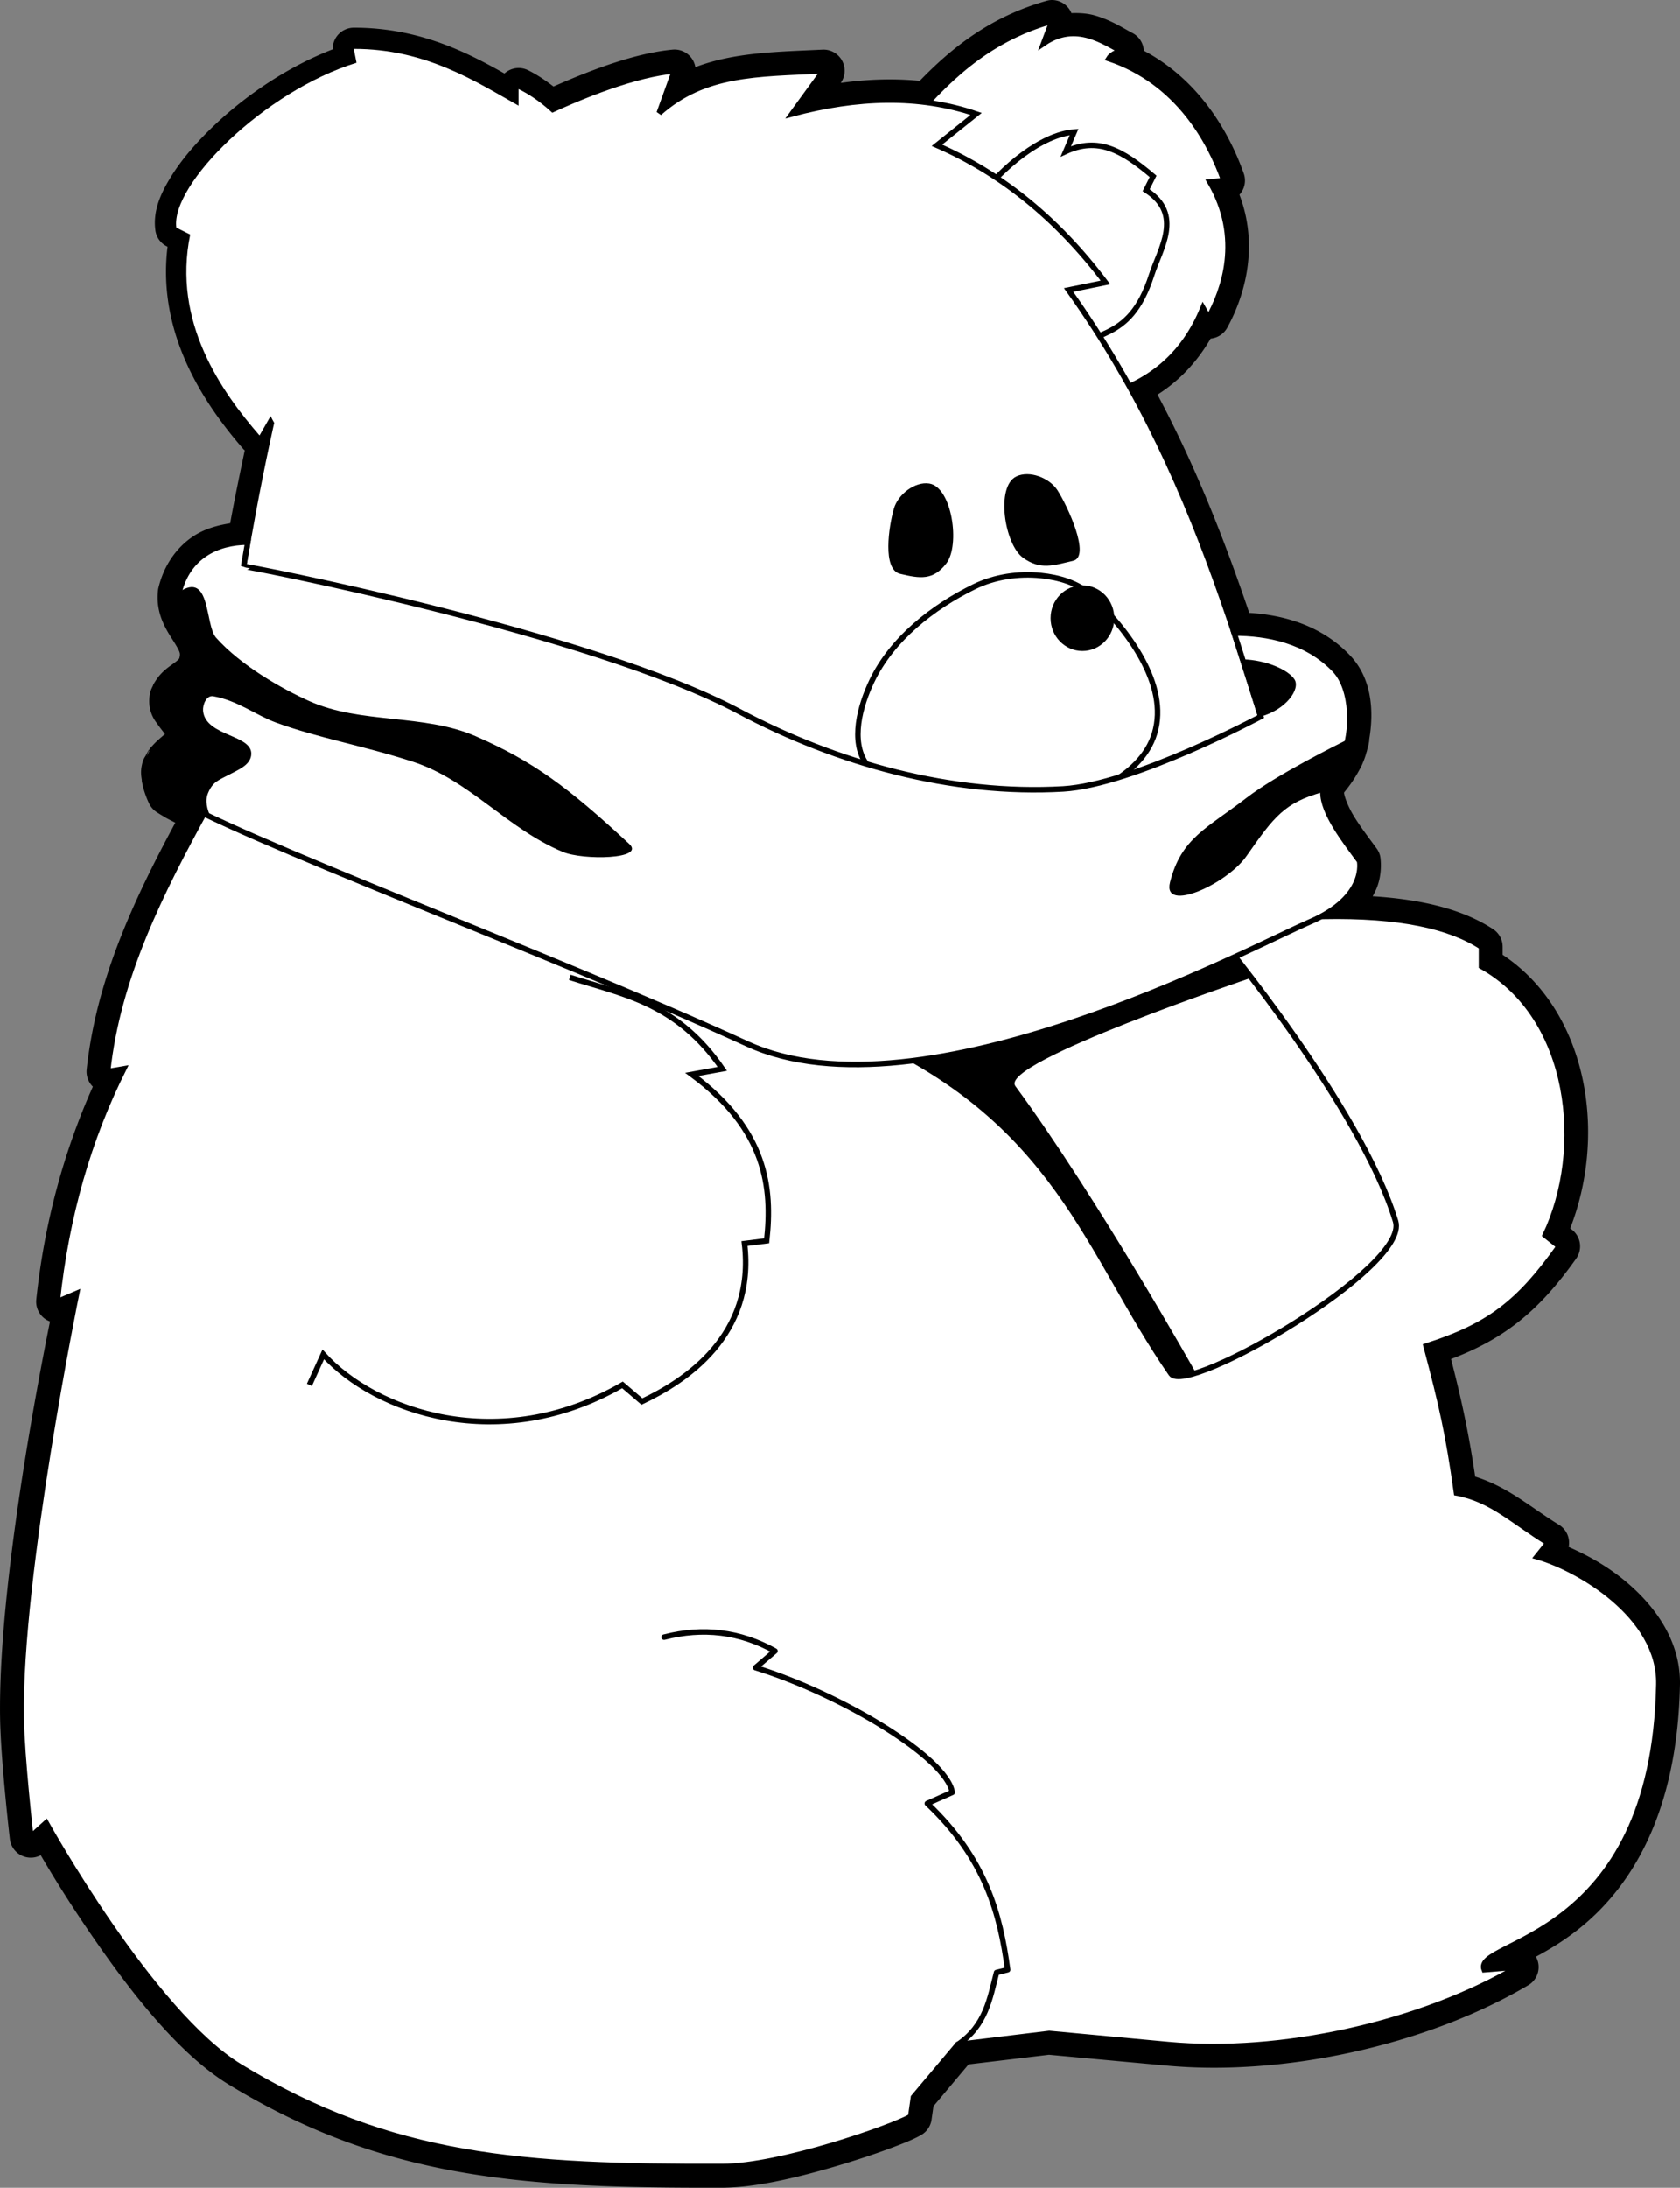
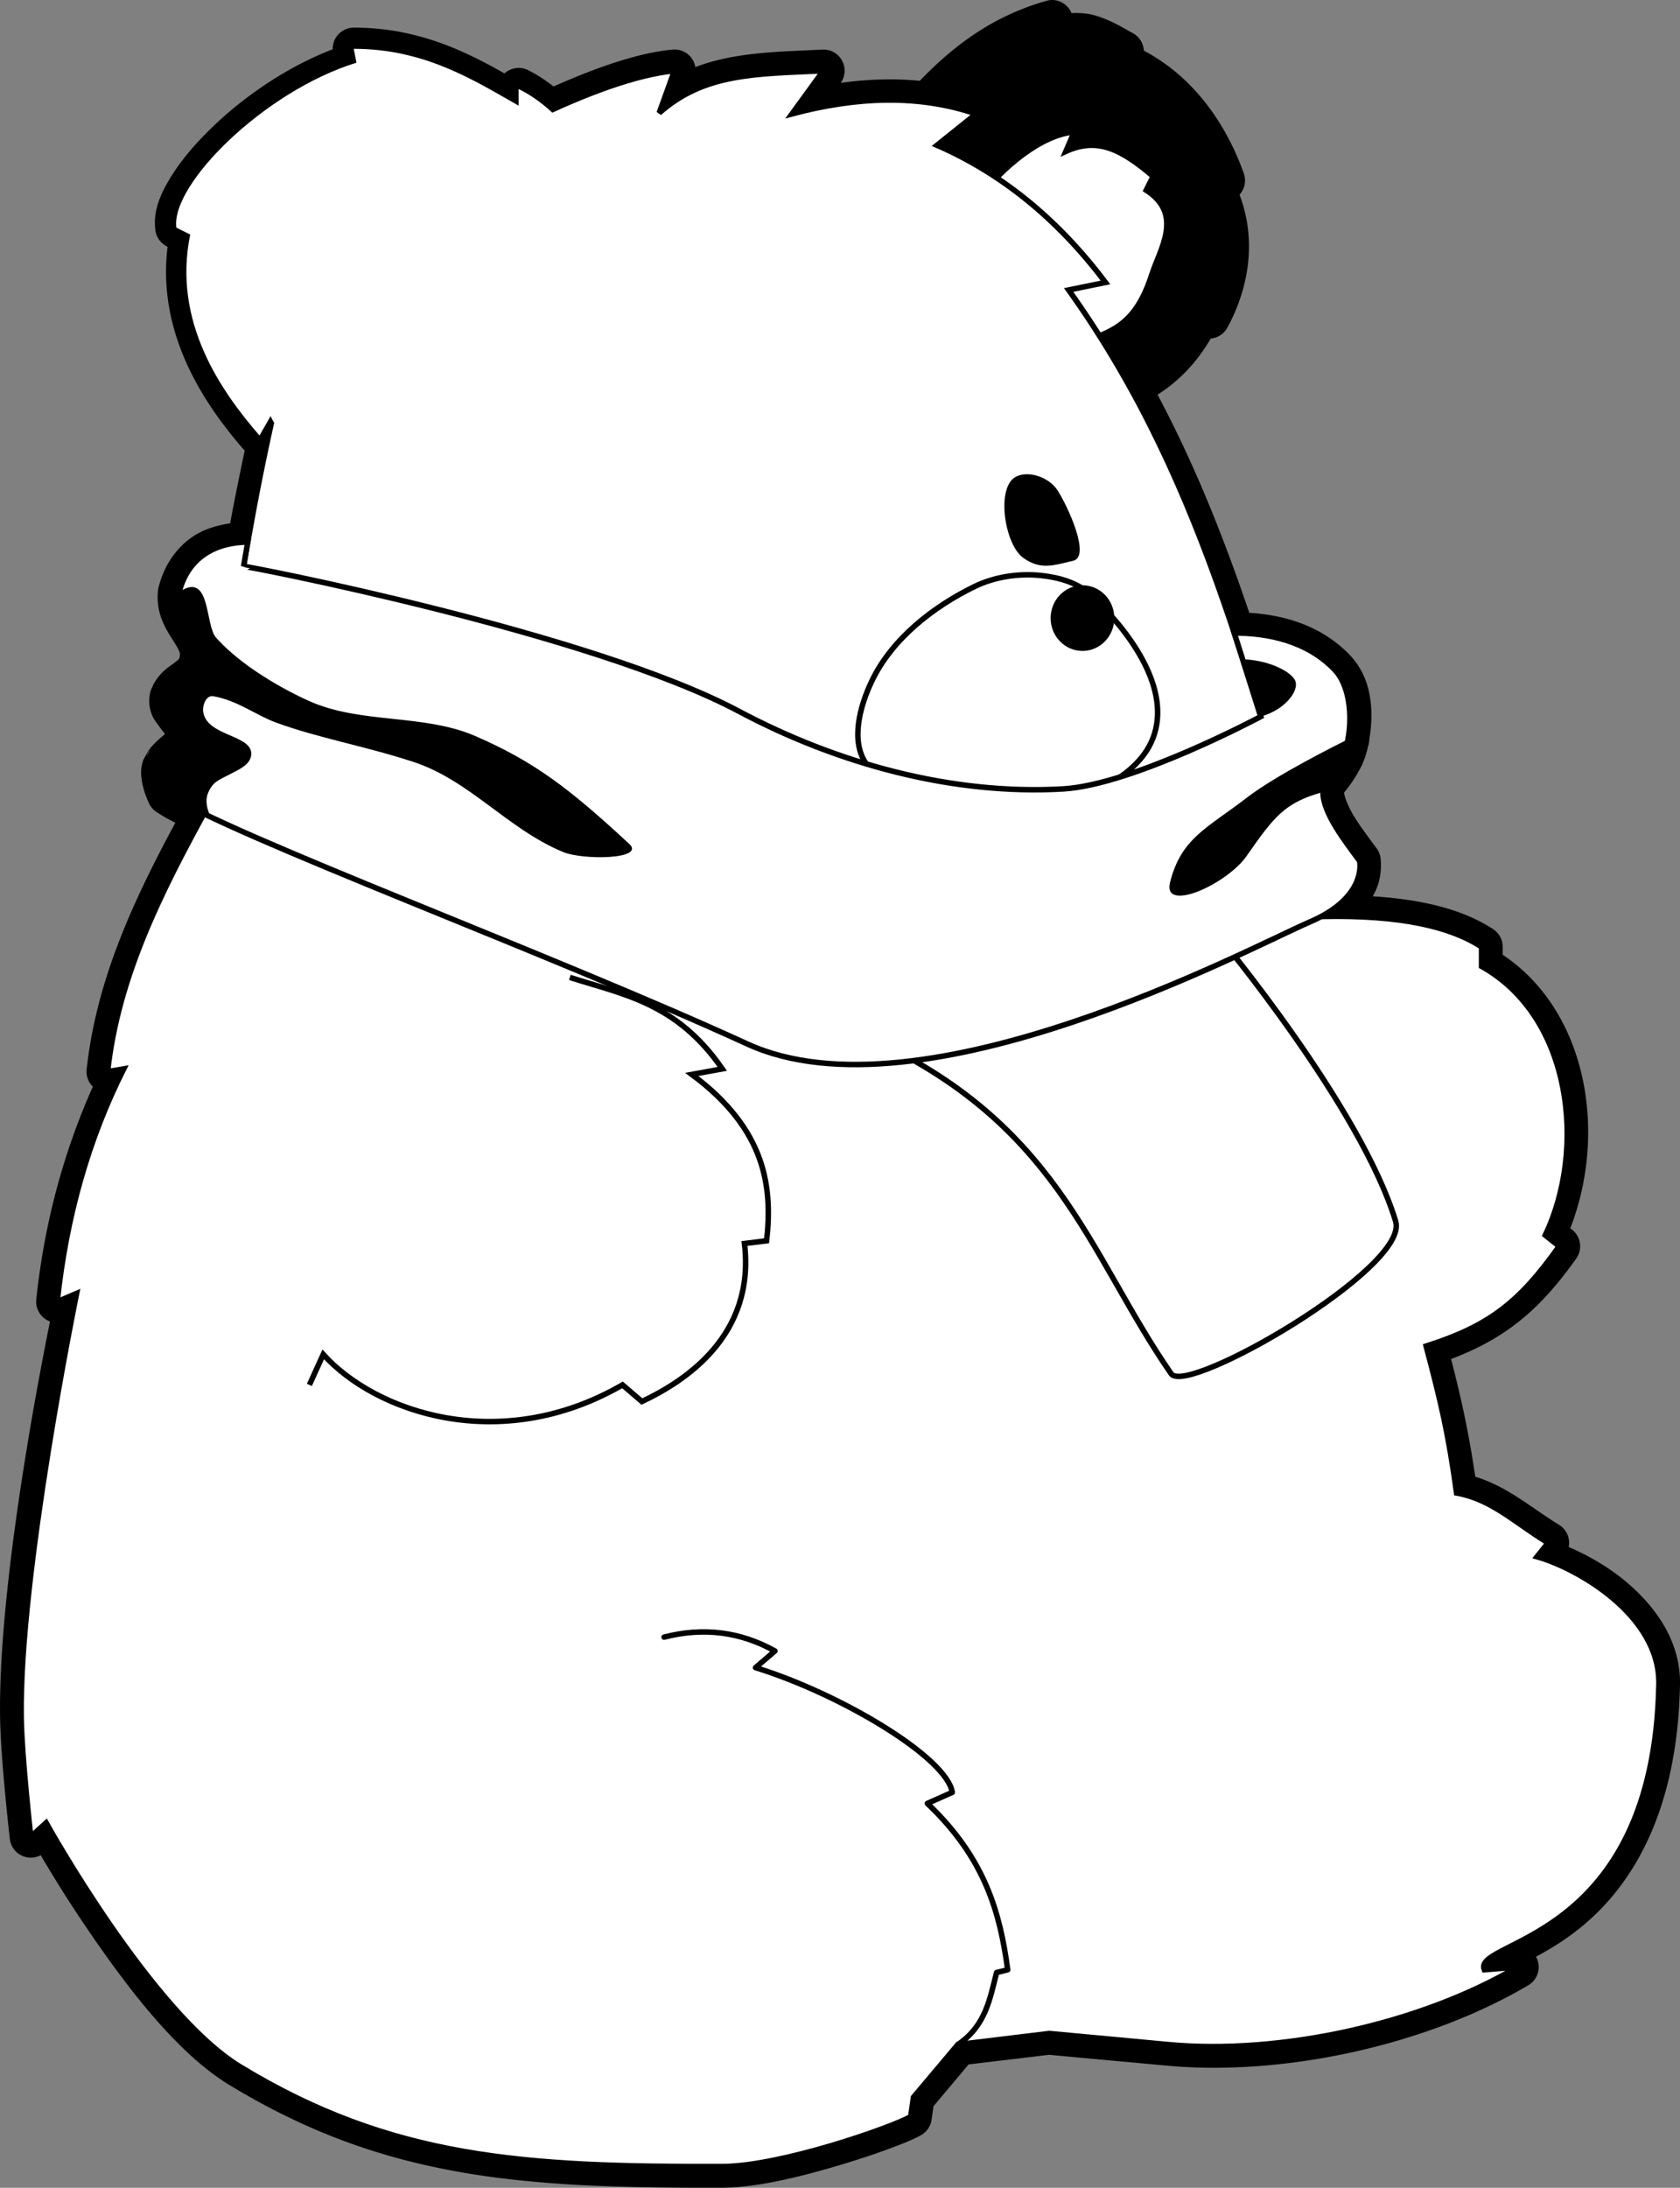
<svg xmlns="http://www.w3.org/2000/svg" xmlns:ns1="http://www.inkscape.org/namespaces/inkscape" xmlns:ns2="http://sodipodi.sourceforge.net/DTD/sodipodi-0.dtd" width="306.205" height="398.635" id="svg2" version="1.1" ns1:version="0.48.1 " ns2:docname="bear_with_red_scarf_black_white_line_art_coloring_book_colouring.svg" style="display:inline">
  <rect width="100%" height="100%" fill="#808080" stroke="none" />
  <title id="title4001">teddy bear with red scarf</title>
  <defs id="defs4" />
  <ns2:namedview id="base" pagecolor="#ffffff" bordercolor="#666666" borderopacity="1.0" ns1:pageopacity="0.0" ns1:pageshadow="2" ns1:zoom="1.4" ns1:cx="170.05747" ns1:cy="308.36548" ns1:document-units="px" ns1:current-layer="layer2" showgrid="false" ns1:object-paths="false" ns1:window-width="829" ns1:window-height="637" ns1:window-x="729" ns1:window-y="141" ns1:window-maximized="0" ns1:object-nodes="false" fit-margin-top="0" fit-margin-left="0" fit-margin-right="0" fit-margin-bottom="0" />
  <g ns1:groupmode="layer" id="layer2" ns1:label="Réteg" transform="translate(-51.705,-20.181)">
    <path ns2:type="inkscape:offset" ns1:radius="3.8459721" ns1:original="M 243.46875 24.03125 C 233.49031 26.855327 226.72367 32.492064 220.8125 38.875 C 212.9127 37.807191 204.63315 38.651044 196.0625 40.9375 L 201.78125 33.0625 C 189.51399 33.648805 180.08092 33.446866 171.84375 40.75 L 174.625 33.0625 C 168.47487 33.654065 160.35279 36.476204 151.96875 40.34375 C 150.14339 38.708361 148.18433 37.361349 146.21875 36.40625 L 146.21875 39.4375 C 138.38179 35.009113 129.25747 29.045182 116.1875 29.0625 L 116.6875 31.59375 C 99.885261 36.76476 82.76918 53.821398 83.84375 61.65625 L 86.375 62.90625 C 83.07618 78.866154 92.10256 91.573665 99 99.53125 L 101.03125 96 C 101.12865 96.202906 101.23959 96.397132 101.34375 96.59375 C 99.660358 104.05975 98.192775 111.50275 96.875 118.96875 C 91.04635 118.99695 85.94993 121.69328 84.34375 128.0625 C 84.2968 128.42151 84.27792 128.75944 84.28125 129.09375 C 84.281426 129.12495 84.28067 129.1565 84.28125 129.1875 C 84.2961 129.81966 84.405738 130.40958 84.5625 130.96875 C 84.727361 131.56711 84.949665 132.11755 85.21875 132.65625 C 85.61661 133.45117 86.100115 134.17444 86.5625 134.90625 C 87.182902 135.88975 87.763387 136.83847 88.09375 137.875 C 88.17595 138.13217 88.235001 138.3884 88.28125 138.65625 C 88.33048 138.93342 88.34066 139.20824 88.34375 139.5 C 88.34685 139.78148 88.32846 140.04569 88.28125 140.34375 C 88.23427 140.65174 88.170936 140.95238 88.0625 141.28125 C 88.00201 141.4647 87.921063 141.64973 87.84375 141.8125 C 87.76648 141.97523 87.685585 142.10523 87.59375 142.25 C 87.58905 142.258 87.59855 142.27375 87.59375 142.28125 C 87.50603 142.41768 87.411254 142.53342 87.3125 142.65625 C 87.3071 142.66325 87.3179 142.6808 87.3125 142.6875 C 87.00321 143.06849 86.627682 143.39054 86.25 143.6875 C 85.994041 143.88883 85.734011 144.09106 85.46875 144.28125 C 84.938895 144.66095 84.397649 145.03253 83.9375 145.5 C 83.707175 145.73399 83.498587 145.99232 83.3125 146.28125 C 83.21953 146.42564 83.141099 146.55646 83.0625 146.71875 C 82.97894 146.88846 82.908969 147.05756 82.84375 147.25 C 82.79231 147.40179 82.76482 147.53795 82.75 147.6875 C 82.6978 148.14567 82.79366 148.58861 83 149.03125 C 83.134721 149.32123 83.333081 149.5875 83.53125 149.875 C 84.52107 151.31349 86.066758 152.74411 85.875 154.34375 C 85.85621 154.50046 85.82508 154.63496 85.78125 154.78125 C 85.77855 154.79025 85.78405 154.8032 85.78125 154.8125 C 85.285685 156.40566 83.387966 157.41564 82.21875 158.75 C 82.21385 158.756 82.22365 158.77575 82.21875 158.78125 C 82.117663 158.89751 81.994988 159.00327 81.90625 159.125 C 81.90165 159.131 81.91085 159.14995 81.90625 159.15625 C 81.726458 159.40588 81.578621 159.65722 81.46875 159.9375 C 81.46375 159.9498 81.44235 159.95645 81.4375 159.96875 C 81.38711 160.10208 81.34311 160.2643 81.3125 160.40625 C 81.23069 160.78558 81.26241 161.25407 81.34375 161.75 C 81.581839 163.24185 82.34375 164.9375 82.34375 164.9375 C 82.706773 165.17425 83.110345 165.42402 83.5625 165.6875 C 83.64074 165.733 83.700331 165.7662 83.78125 165.8125 C 84.732697 166.35948 85.955135 167.00562 87.25 167.65625 C 87.458158 167.76052 87.659137 167.86218 87.875 167.96875 C 88.220746 168.13978 88.508545 168.29142 88.875 168.46875 C 80.669332 183.45762 73.127753 198.62279 71.3125 215.4375 L 74.25 214.9375 C 67.83893 227.65736 63.77418 241.79801 62.125 257.375 L 65.65625 255.84375 C 65.65625 255.84375 55.15475 307.15017 55.5625 333.125 C 55.67763 340.45882 57.3125 354.84375 57.3125 354.84375 L 60.125 352.3125 C 60.125 352.3125 79.29569 386.94143 95.46875 396.78125 C 123.02753 413.54823 147.15107 415.06295 183.34375 414.96875 C 193.94497 414.94115 214.15196 407.8953 217.6875 405.875 L 218.1875 402.34375 L 226.28125 392.71875 L 242.9375 390.71875 L 264.65625 392.71875 C 284.9612 394.60758 310.58811 389.0602 328.3125 378.59375 L 322.25 379.09375 C 319.9279 373.56642 353.15091 374.43437 354.0625 327.0625 C 354.30406 314.50977 339.21152 305.8999 331.84375 303.84375 L 333.875 301.3125 C 327.52419 297.42068 323.60377 293.38644 317.1875 292.21875 C 315.6794 281.44379 314.5112 276.24371 311.65625 265.46875 C 323.04508 261.83394 328.52606 257.64922 335.875 247.28125 L 333.34375 245.25 C 340.79258 229.65882 338.36143 205.56202 321.75 196.25 L 321.75 192.71875 C 316.00429 188.94144 306.7608 186.89477 292.9375 187.15625 C 292.916 187.09365 292.8965 187.03134 292.875 186.96875 C 300.75919 182.55415 299.53125 177.0625 299.53125 177.0625 C 296.90556 173.48201 292.80915 168.32611 292.84375 164.5 C 292.85905 162.80626 293.66941 162.39019 295 160.4375 C 295.44444 159.78721 295.94925 158.97168 296.5 157.875 C 296.693 157.44277 296.8481 156.97214 297 156.46875 C 297.0307 156.36905 297.06415 156.25861 297.09375 156.15625 C 297.18005 155.84474 297.27375 155.51835 297.34375 155.1875 C 297.37005 155.07837 297.4122 154.98587 297.4375 154.875 C 297.4315 154.878 297.41255 154.90315 297.40625 154.90625 C 298.23833 150.63733 297.68022 145.05565 294.96875 142.21875 C 289.88677 136.90168 282.6544 135.51445 276.65625 135.53125 C 271.6243 120.40698 265.76031 105.33776 257.5625 90.59375 C 263.13545 88.02182 267.93382 83.745402 270.96875 76.3125 L 272 78.0625 C 274.70251 73.186209 278.29872 63.644815 272.25 53.3125 L 274.78125 53.0625 C 272.31548 46.107191 266.49288 35.104815 253.8125 30.84375 C 253.8125 30.84375 254.57598 29.59375 256.34375 29.59375 C 253.06193 27.956877 247.88642 23.964795 241.9375 28.0625 L 243.46875 24.03125 z " style="fill:#000000;fill-opacity:1;stroke:none" id="path3993" d="m 243.219,20.188 a 3.846,3.846 0 0 0 -0.812,0.156 c -10.082,2.853 -17.169,8.455 -23.062,14.562 -4.732,-0.463 -9.534,-0.298 -14.406,0.375 a 3.846,3.846 0 0 0 -3.344,-6.062 c -8.371,0.4 -16.085,0.489 -23.156,3.188 a 3.846,3.846 0 0 0 -4.188,-3.188 c -6.363,0.612 -13.884,3.279 -21.656,6.719 -1.508,-1.157 -3.053,-2.206 -4.688,-3 a 3.846,3.846 0 0 0 -4.25,0.625 c -7.032,-3.977 -15.784,-8.359 -27.469,-8.344 a 3.846,3.846 0 0 0 -3.844,3.938 c -8.002,3.087 -15.558,8.172 -21.406,13.688 -3.315,3.127 -6.103,6.354 -8.062,9.531 -1.96,3.177 -3.325,6.306 -2.844,9.812 a 3.846,3.846 0 0 0 2.125,2.906 L 82.25,65.125 c -2.009,16.276 7.12,29.181 13.844,36.938 a 3.846,3.846 0 0 0 0.219,0.188 c -0.929,4.427 -1.852,8.858 -2.656,13.281 -2.383,0.377 -4.73,1.034 -6.781,2.406 -2.969,1.986 -5.243,5.192 -6.25,9.188 a 3.846,3.846 0 0 0 -0.094,0.438 c -0.07,0.535 -0.099,1.058 -0.094,1.562 -2.57e-4,-0.045 -0.003,-0.017 0,0.125 a 3.846,3.846 0 0 0 0,0.031 c 0.024,1.02 0.186,1.931 0.406,2.719 0.24,0.87 0.579,1.657 0.938,2.375 0.538,1.075 1.104,1.918 1.531,2.594 0.603,0.955 0.984,1.621 1.125,2.062 0.019,0.06 0.04,0.149 0.062,0.281 a 3.846,3.846 0 0 0 0,0.031 c -0.011,-0.064 -0.002,-0.04 0,0.188 9.64e-4,0.087 -0.015,0.115 -0.031,0.219 -0.026,0.167 -0.033,0.223 -0.062,0.312 0.018,-0.055 0.008,0.011 -0.031,0.094 0.028,-0.06 0.05,-0.097 -0.031,0.031 0.023,-0.036 -0.003,0.036 0,0.031 0.005,-0.007 0.036,-0.053 -0.031,0.031 -0.018,0.022 -0.148,0.179 -0.438,0.406 -0.245,0.193 -0.473,0.369 -0.656,0.5 -0.488,0.349 -1.228,0.84 -2.031,1.656 -0.409,0.415 -0.764,0.863 -1.094,1.375 -0.132,0.206 -0.337,0.508 -0.5,0.844 l 0.031,0 c -0.155,0.315 -0.324,0.633 -0.438,0.969 -0.136,0.4 -0.208,0.873 -0.25,1.25 -0.002,0.021 0.002,0.041 0,0.062 -0.127,1.239 0.141,2.44 0.562,3.344 0.363,0.782 0.728,1.193 0.875,1.406 0.617,0.896 1.102,1.452 1.406,1.875 -0.074,0.083 0.015,-0.033 -0.125,0.094 -0.513,0.465 -1.373,1.12 -2.312,2.188 -0.007,0.008 -0.025,-0.008 -0.031,0 a 3.846,3.846 0 0 0 0,0.031 3.846,3.846 0 0 0 -0.062,0.062 c -1.3e-5,2e-5 -0.03,0.03 -0.031,0.031 0.026,-0.047 -0.052,0.088 -0.344,0.469 l -0.031,-0.031 c -2.6e-5,3e-5 -0.023,0.08 -0.031,0.094 a 3.846,3.846 0 0 0 -0.031,0.031 c -0.007,0.012 -0.065,0.103 -0.094,0.156 -0.154,0.272 -0.344,0.656 -0.344,0.656 -0.004,0.008 -0.031,0.062 -0.031,0.062 -0.136,0.244 -0.293,0.435 -0.406,0.719 -0.006,0.015 -0.025,0.017 -0.031,0.031 -0.005,0.012 0.005,0.019 0,0.031 a 3.846,3.846 0 0 0 -0.031,0.031 c -0.153,0.406 -0.218,0.706 -0.281,1 -0.26,1.204 -0.117,2.035 0,2.75 l -0.031,0 c 0.368,2.305 1.312,4.156 1.312,4.156 a 3.846,3.846 0 0 0 1.406,1.656 c 0.419,0.273 0.869,0.549 1.375,0.844 0.109,0.063 0.188,0.121 0.25,0.156 0.511,0.294 1.184,0.62 1.781,0.938 -7.54,14.017 -14.391,28.582 -16.156,44.938 a 3.846,3.846 0 0 0 1.125,3.156 c -5.294,11.859 -8.827,24.748 -10.312,38.781 a 3.846,3.846 0 0 0 2.5,4 c -1.741,8.657 -9.476,47.896 -9.094,72.219 0.123,7.826 1.781,22.094 1.781,22.094 a 3.846,3.846 0 0 0 5.625,2.938 c 2.007,3.424 4.98,8.345 9.438,14.812 6.931,10.057 15.685,21.421 24.906,27.031 28.322,17.232 53.571,18.844 89.875,18.75 6.146,-0.016 13.918,-1.901 20.906,-3.969 3.494,-1.034 6.76,-2.116 9.406,-3.094 2.646,-0.978 4.52,-1.721 5.938,-2.531 a 3.846,3.846 0 0 0 1.906,-2.812 l 0.344,-2.438 6.406,-7.625 14.656,-1.75 21.406,1.969 c 21.294,1.981 47.359,-3.667 65.969,-14.656 a 3.846,3.846 0 0 0 1.375,-5.188 c 2.317,-1.246 4.873,-2.748 7.656,-4.938 8.882,-6.987 18.121,-20.071 18.594,-44.656 0.151,-7.834 -4.416,-14.114 -9.594,-18.531 -3.518,-3.001 -7.216,-5.007 -10.688,-6.531 a 3.846,3.846 0 0 0 -1.75,-4.031 c -5.169,-3.167 -9.276,-6.91 -15.281,-8.781 -1.17,-7.878 -2.442,-13.818 -4.406,-21.438 9.714,-3.684 16.02,-8.73 22.812,-18.312 a 3.846,3.846 0 0 0 -0.719,-5.219 L 337.906,244 c 3.147,-8.068 4.148,-17.431 2.438,-26.344 -1.775,-9.25 -6.524,-18.031 -14.75,-23.5 l 0,-1.438 A 3.846,3.846 0 0 0 323.875,189.5 c -5.241,-3.446 -12.449,-5.4 -21.969,-6 0.351,-0.634 0.663,-1.274 0.875,-1.875 0.99,-2.809 0.5,-5.406 0.5,-5.406 a 3.846,3.846 0 0 0 -0.656,-1.438 c -1.356,-1.849 -2.963,-3.945 -4.156,-5.906 -1.172,-1.926 -1.765,-3.719 -1.781,-4.281 0.155,-0.218 0.736,-0.879 1.5,-2 0.524,-0.767 1.119,-1.744 1.75,-3 A 3.846,3.846 0 0 0 300,159.438 c 0.304,-0.681 0.518,-1.282 0.688,-1.844 0.035,-0.112 0.054,-0.239 0.094,-0.375 a 3.846,3.846 0 0 0 0.031,-0.031 c 0.071,-0.258 0.152,-0.656 0.25,-1.094 l 0.031,0 c -0.077,0.32 -0.034,0.187 0.094,-0.375 a 3.846,3.846 0 0 0 0,-0.062 3.846,3.846 0 0 0 0.094,-0.688 3.846,3.846 0 0 0 0,-0.094 c 0.851,-5.058 0.535,-11.058 -3.531,-15.312 -5.306,-5.551 -12.264,-7.336 -18.344,-7.719 -4.508,-13.295 -9.738,-26.611 -16.719,-39.75 3.754,-2.376 7.08,-5.734 9.688,-10.219 a 3.846,3.846 0 0 0 3,-1.938 c 2.661,-4.801 6.107,-14.108 2.25,-24.281 a 3.846,3.846 0 0 0 0.781,-3.875 c -2.33,-6.571 -7.521,-16.705 -18.219,-22.375 a 3.846,3.846 0 0 0 -2.125,-3.25 c -1.246,-0.621 -3.67,-2.283 -6.875,-3.188 C 249.942,22.617 248.495,22.51 247,22.562 a 3.846,3.846 0 0 0 -3.781,-2.375 z M 79.156,156.531 c -0.036,0.078 -0.114,0.187 -0.188,0.344 l -0.031,-0.031 c 0.097,-0.15 0.13,-0.175 0.219,-0.312 z m -0.25,0.406 0.031,0.031 c -0.006,0.012 0.006,0.019 0,0.031 -0.008,0.018 -0.023,0.013 -0.031,0.031 -0.227,0.489 -0.469,0.999 -0.469,1 -1.05e-4,5.4e-4 0.281,-0.813 0.281,-0.812 -2.3e-5,5e-5 0.047,-0.1 0.062,-0.125 0.005,-0.008 0.025,-0.022 0.031,-0.031 0.022,-0.034 0.059,-0.071 0.094,-0.125 z" />
-     <path style="fill:#ffffff;fill-opacity:1;stroke:#000000" d="m 216.939,43.22 c 6.9,-8.094 14.313,-15.739 26.517,-19.193 l -1.515,4.041 c 5.949,-4.098 11.113,-0.122 14.395,1.515 -1.768,0 -2.525,1.263 -2.525,1.263 12.68,4.261 18.495,15.268 20.961,22.223 l -2.525,0.253 c 6.049,10.332 2.45,19.872 -0.253,24.749 l -1.01,-1.768 c -4.087,10.009 -11.393,14.338 -19.445,16.415 z" id="path3148" ns1:connector-curvature="0" ns2:nodetypes="ccccccccccc" />
    <path style="fill:#ffffff;fill-opacity:1;stroke:#000000" d="m 230.062,56.352 c 4.374,-5.732 11.464,-11.649 17.425,-12.122 l -1.515,3.536 c 5.84,-2.67 10.216,-0.283 15.91,4.546 l -1.263,2.525 c 6.856,4.402 2.517,10.711 1.01,15.405 -4.201,13.084 -11.196,9.428 -16.92,15.657 z" id="path3995" ns1:connector-curvature="0" ns2:nodetypes="cccccscc" />
    <path style="fill:#ffffff;fill-opacity:1;stroke:#000000" d="m 122.641,57.477 c 14.351,-10.482 38.151,-23.07 51.984,-24.401 l -2.77,7.684 c 8.237,-7.303 17.646,-7.098 29.913,-7.684 l -5.714,7.857 c 11.821,-3.154 23.096,-3.575 33.571,0 l -7.143,5.714 c 11.556,5.038 21.852,13.228 30.714,25 l -6.711,1.371 c 26.246,36.738 33.363,76.095 46.467,114.147 13.823,-0.261 23.044,1.779 28.789,5.556 l 0,3.536 c 16.611,9.312 19.066,33.401 11.617,48.992 l 2.525,2.02 c -7.349,10.368 -12.855,14.548 -24.244,18.183 2.855,10.775 4.048,15.994 5.556,26.769 6.416,1.168 10.317,5.2 16.668,9.091 l -2.02,2.525 c 7.368,2.056 22.465,10.681 22.223,23.233 -0.912,47.372 -34.142,46.496 -31.82,52.023 l 6.061,-0.505 c -17.724,10.466 -43.335,16.031 -63.64,14.142 l -21.718,-2.02 -16.668,2.02 -8.081,9.596 -0.505,3.536 c -3.536,2.02 -23.744,9.064 -34.345,9.091 -36.193,0.094 -60.324,-1.416 -87.883,-18.183 -16.173,-9.84 -35.355,-44.447 -35.355,-44.447 l -2.796,2.525 c 0,0 -1.635,-14.384 -1.75,-21.718 -0.408,-25.975 10.102,-77.277 10.102,-77.277 l -3.536,1.515 c 1.649,-15.577 5.711,-29.707 12.122,-42.426 l -2.933,0.505 c 1.855,-17.186 9.67,-32.67 18.086,-47.982 4.781,-32.157 8.741,-64.313 18.688,-96.47 z" id="path3117" ns1:connector-curvature="0" ns2:nodetypes="ccccccccccccccccccsccsccccssccsccccccc" />
    <path style="fill:#ffffff;fill-opacity:1;stroke:#000000" d="m 273.76,190.702 c 0,0 26.012,31.194 32.325,52.023 2.557,8.437 -38.078,31.868 -40.911,27.779 -15.333,-22.133 -20.632,-46.393 -57.074,-62.124 z" id="path3140" ns1:connector-curvature="0" ns2:nodetypes="csscc" />
    <path style="fill:#ffffff;fill-opacity:1;stroke:#000000" d="m 250.527,128.578 c 6.746,6.352 14.307,16.387 11.617,25.254 -2.524,8.317 -13.623,12.382 -22.223,13.637 -10.345,1.509 -24.215,0.416 -30.305,-8.081 -2.949,-4.114 -1.178,-10.588 1.01,-15.152 3.658,-7.628 11.085,-13.461 18.688,-17.173 3.681,-1.797 8.047,-2.441 12.122,-2.02 3.234,0.334 6.724,1.307 9.091,3.536 z" id="path3920" ns1:connector-curvature="0" ns2:nodetypes="ssssssss" />
    <path style="fill:none;stroke:#000000" d="m 155.572,198.278 c 9.612,3.091 19.456,4.559 27.779,16.668 l -5.556,1.01 c 13.647,10.102 14.698,20.708 13.637,30.305 l -4.041,0.505 c 2.024,16.818 -10.892,25.109 -18.688,28.789 l -3.536,-3.03 c -22.406,12.937 -45.139,4.904 -54.548,-5.556 l -2.525,5.556" id="path3936" ns1:connector-curvature="0" ns2:nodetypes="ccccccccc" />
-     <path style="fill:#000000;fill-opacity:1;stroke:none" d="m 273.751,190.688 c 0,0 2.554,3.079 6.062,7.656 0,0 -46.159,15.498 -43.04,19.728 14.868,20.16 32.915,52.272 32.915,52.272 -2.36,0.734 -4.006,0.869 -4.5,0.156 -15.333,-22.133 -20.652,-46.393 -57.094,-62.125 z" id="path3950" ns1:connector-curvature="0" ns2:nodetypes="ccscscc" />
    <path style="fill:#ffffff;fill-opacity:1;stroke:#000000" d="m 276.665,135.523 c 5.998,-0.017 13.226,1.375 18.308,6.692 3.409,3.567 3.38,11.482 1.515,15.657 -2.203,4.387 -3.626,4.373 -3.646,6.631 -0.035,3.826 4.051,8.981 6.677,12.561 0,0 1.515,6.566 -9.091,11.112 -10.607,4.546 -70.741,36.795 -102.53,22.223 -35.607,-16.322 -93.944,-37.881 -105.561,-45.457 0,0 -1.337,-3.028 -1.01,-4.546 0.532,-2.469 4.245,-3.553 4.546,-6.061 0.305,-2.546 -3.854,-4.642 -3.03,-7.071 0.992,-2.927 4.256,-3.039 5.224,-5.974 1.675,-5.081 -4.46,-7.474 -3.709,-13.219 1.606,-6.369 6.677,-9.085 12.506,-9.113 l -0.764,4.417 c 0.087,-0.166 63.3,12.049 90.284,26.414 17.879,9.518 38.874,15.315 59.094,14.142 12.768,-0.741 36.032,-13.185 36.032,-13.185 z" id="path3119" ns1:connector-curvature="0" ns2:nodetypes="cscscsscsssscccsacc" />
    <path style="fill:#000000;fill-opacity:1;stroke:none" d="m 238.197,121.826 c -3.418,-2.43 -5.032,-13.009 -1.25,-14.821 2.413,-1.156 6.046,0.254 7.5,2.5 1.83,2.826 6.138,12.098 2.857,12.857 -3.609,0.835 -5.913,1.735 -9.107,-0.536 z" id="path3142" ns1:connector-curvature="0" ns2:nodetypes="sssss" />
-     <path ns2:nodetypes="sssss" ns1:connector-curvature="0" id="path3144" d="m 224.199,122.834 c 2.562,-3.32 1.024,-13.911 -3.122,-14.543 -2.645,-0.403 -5.709,2.005 -6.446,4.576 -0.928,3.237 -2.136,11.086 1.139,11.869 3.695,0.884 6.036,1.2 8.43,-1.903 z" style="fill:#000000;fill-opacity:1;stroke:none" />
+     <path ns2:nodetypes="sssss" ns1:connector-curvature="0" id="path3144" d="m 224.199,122.834 z" style="fill:#000000;fill-opacity:1;stroke:none" />
    <path style="fill:#ffffff;fill-opacity:1;stroke:none" d="m 161.886,56.099 c -2.241,-8.267 -8.817,-16.374 -15.657,-19.698 l 0,3.03 C 138.391,35.003 129.246,29.06 116.176,29.078 l 0.505,2.525 C 99.879,36.774 82.777,53.82 83.851,61.655 l 2.525,1.263 c -3.299,15.96 5.729,28.66 12.627,36.618 l 2.02,-3.536 c 3.018,6.289 9.354,9.566 15.405,9.344 7.004,-0.257 16.677,0.086 18.435,-6.819 0.814,-3.197 2.505,-6.272 -1.263,-10.102 -6.815,-3.371 -13.497,-4.511 -18.183,-11.869 1,-5.723 8.082,-18.148 17.678,-13.637 l -0.758,-3.283 c 6.295,2.562 8.494,11.016 16.415,10.859 7.783,-0.154 15.814,-4.502 13.132,-14.395 z" id="path3150" ns1:connector-curvature="0" ns2:nodetypes="sccccccccssccccss" />
    <path style="fill:#000000;fill-opacity:1;stroke:none" d="m 91.094,136.375 c 4.509,5.058 11.927,9.277 16.937,11.531 9.433,4.243 20.857,2.284 30.344,6.406 10.465,4.548 16.893,9.306 28.031,19.656 2.986,2.774 -8.364,3.006 -12.125,1.438 -10.132,-4.226 -17.003,-13.09 -27.344,-16.438 -9.076,-2.938 -17.352,-4.34 -25,-7.156 -3.568,-1.314 -6.948,-4.006 -11.365,-4.774 -1.276,-0.222 -1.946,1.609 -1.854,2.649 0.424,4.806 9.418,4.274 8.75,8.219 -0.294,1.734 -2.378,2.563 -3.906,3.375 -2.015,1.07 -3.06,1.3 -3.938,3.406 -0.584,1.402 -0.166,2.982 0.469,4.344 -3.377,-1.603 -6.086,-3.008 -7.75,-4.094 0,0 -1.358,-3.014 -1.031,-4.531 0.532,-2.469 4.262,-3.555 4.562,-6.062 0.305,-2.546 -3.854,-4.665 -3.031,-7.094 0.992,-2.927 4.251,-3.034 5.219,-5.969 1.675,-5.081 -4.47,-7.475 -3.719,-13.219 5.84,-3.955 4.671,5.98 6.75,8.312 z m 187.094,3.938 c 4.445,0.106 8.41,1.989 9.469,3.656 1.115,1.755 -1.521,5.502 -6.156,6.781 z m 19.25,14.562 c -0.256,1.124 -0.564,2.164 -0.938,3 -2.203,4.387 -3.636,4.367 -3.656,6.625 -6.995,1.921 -8.914,4.485 -13.86,11.562 -3.552,5.216 -15.453,10.58 -14.015,4.876 2.044,-8.109 6.81,-9.867 13.938,-15.375 5.362,-4.144 16.569,-9.721 18.531,-10.688 z" id="path3922" ns1:connector-curvature="0" ns2:nodetypes="ssssssssssssccsssscscsccccccssc" />
    <path style="fill:none;stroke:#000000;stroke-width:1;stroke-linecap:round;stroke-linejoin:round;stroke-miterlimit:4;stroke-opacity:1;stroke-dasharray:none;stroke-dashoffset:0" d="m 172.745,318.486 c 7.067,-1.823 13.809,-1.039 20.203,2.525 l -3.536,3.03 c 15.567,4.818 34.859,16.364 35.86,22.728 l -4.546,2.02 c 10.672,10.102 13.283,20.203 14.647,30.305 l -2.02,0.505 c -1.232,4.752 -1.952,9.675 -7.071,13.132" id="path3938" ns1:connector-curvature="0" ns2:nodetypes="cccccccc" />
    <path ns2:type="arc" style="fill:#000000;fill-opacity:1;stroke:none" id="path3146" ns2:cx="160.625" ns2:cy="132.80861" ns2:rx="5.8035712" ns2:ry="5.9821429" d="m 166.429,132.809 c 0,3.304 -2.598,5.982 -5.804,5.982 -3.205,0 -5.804,-2.678 -5.804,-5.982 0,-3.304 2.598,-5.982 5.804,-5.982 3.205,0 5.804,2.678 5.804,5.982 z" transform="matrix(-1,0,0,1,409.626,0)" />
  </g>
</svg>